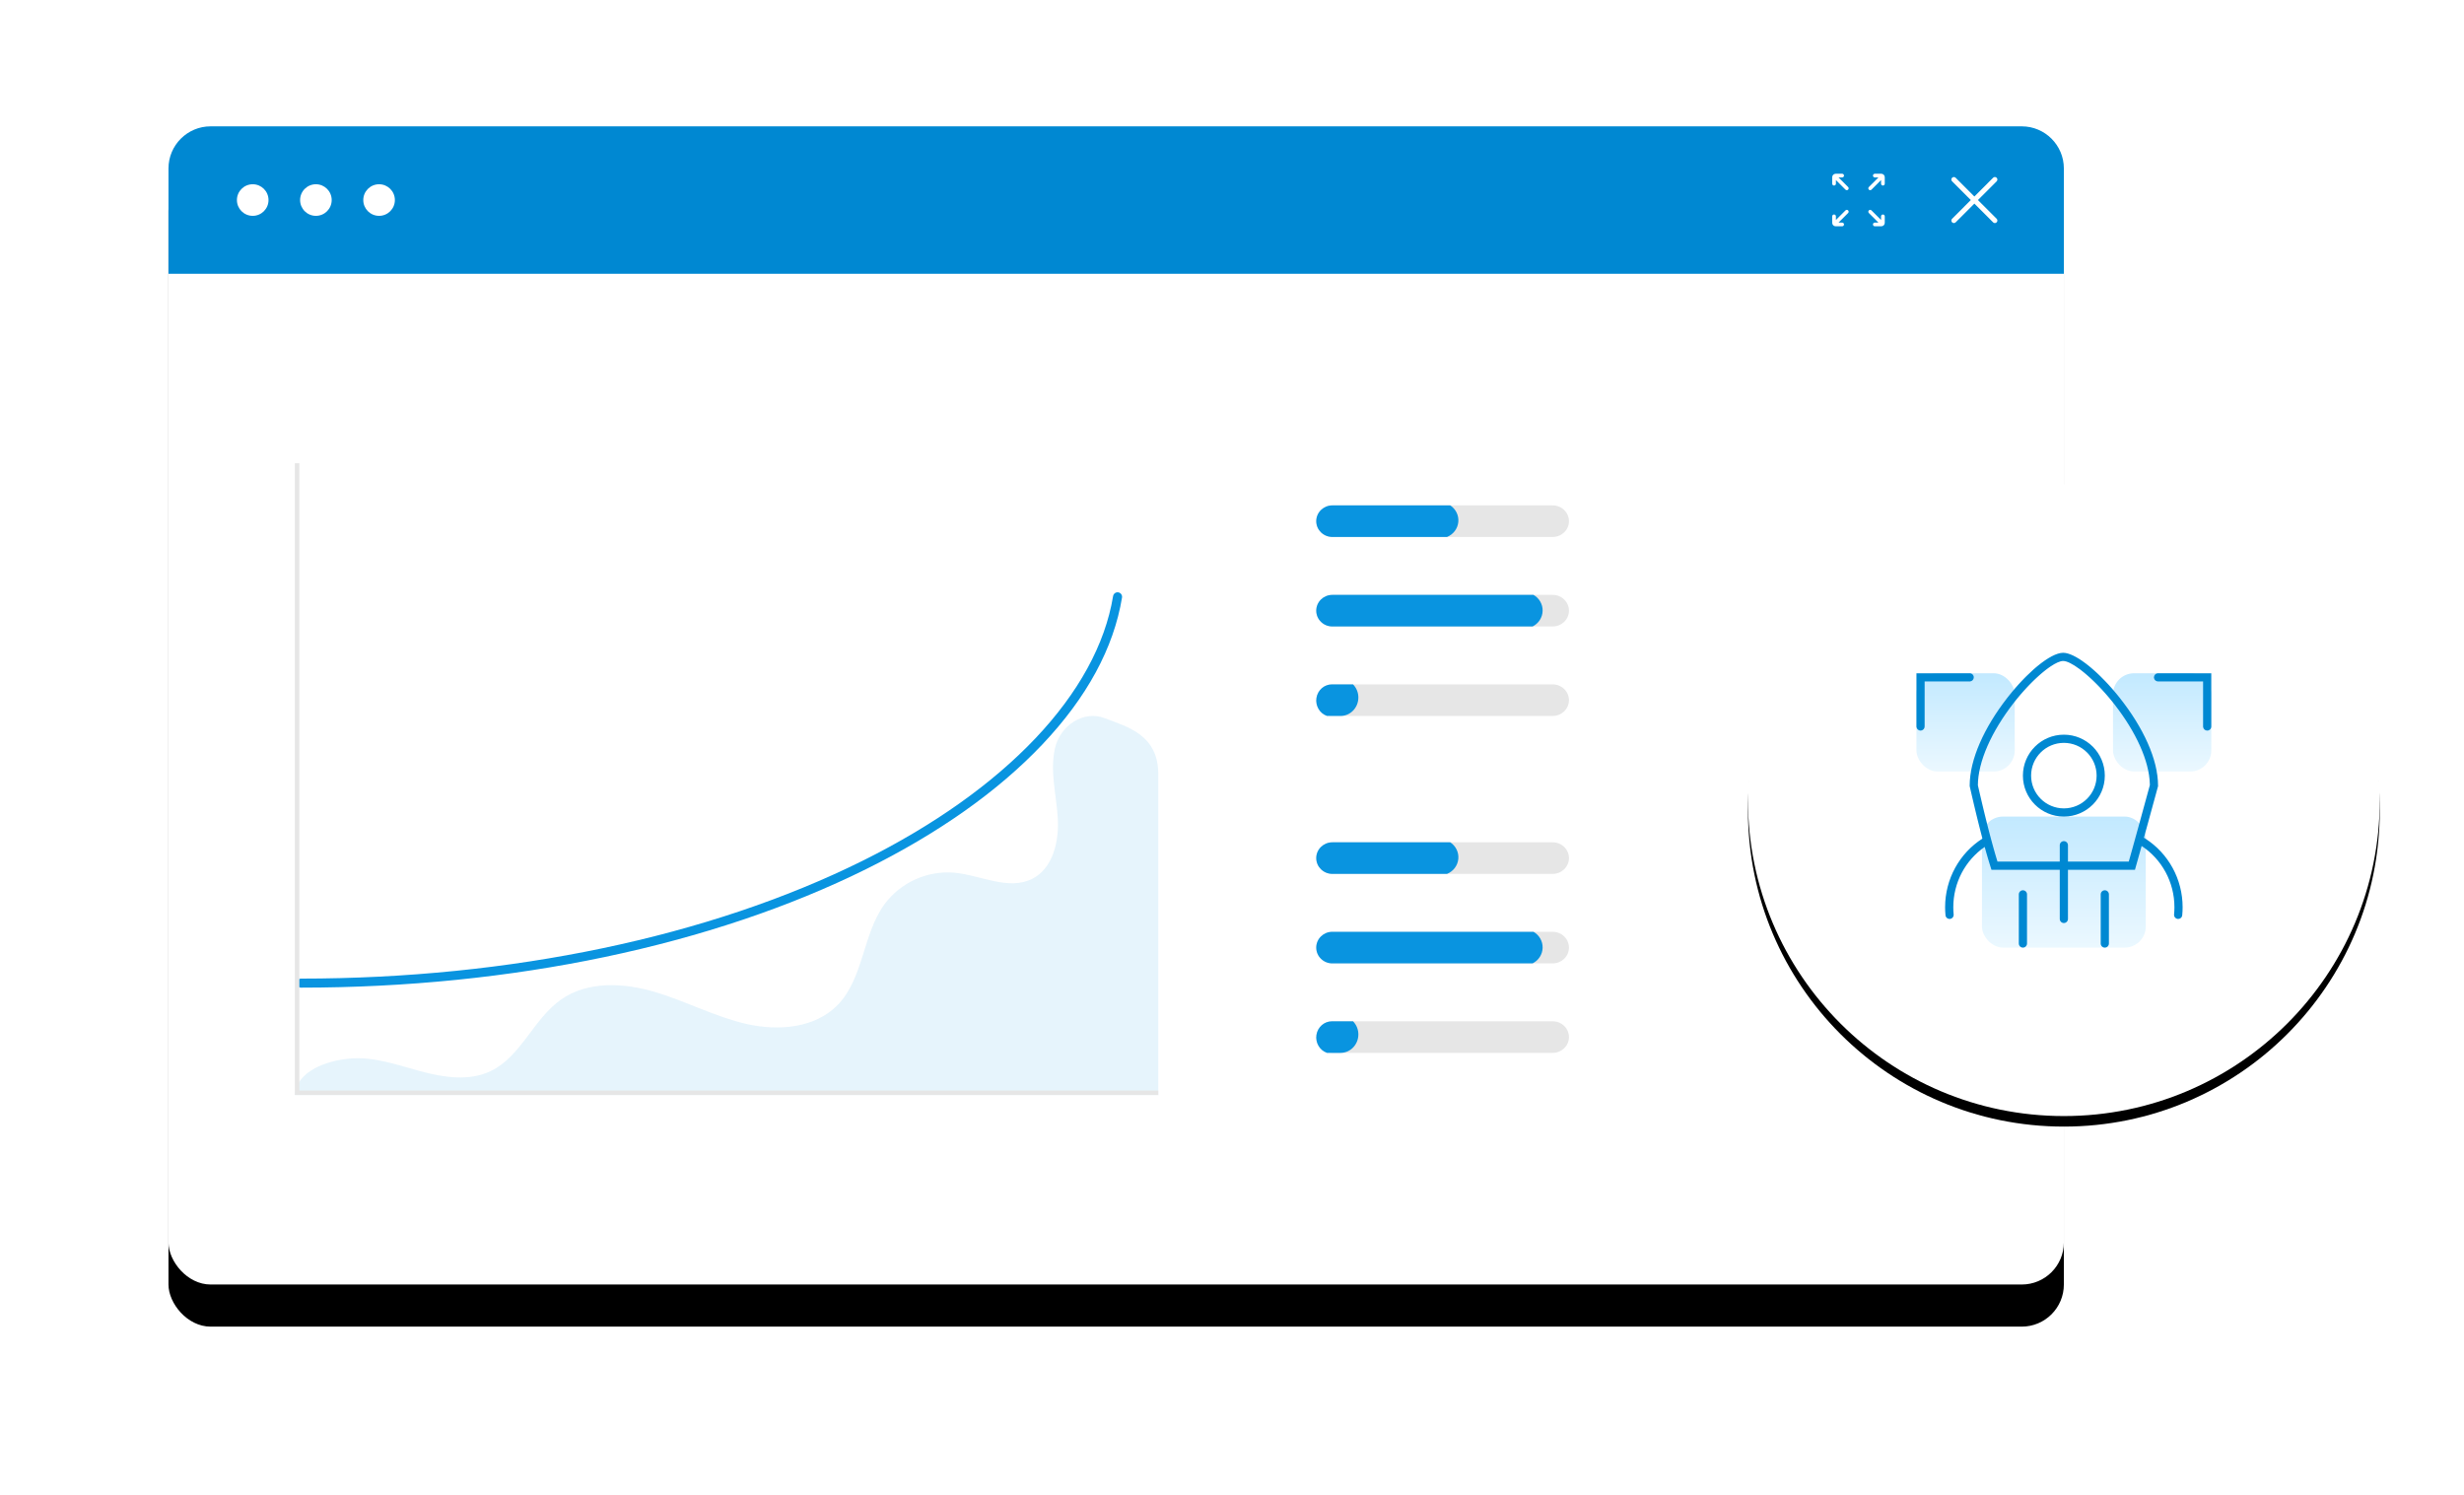
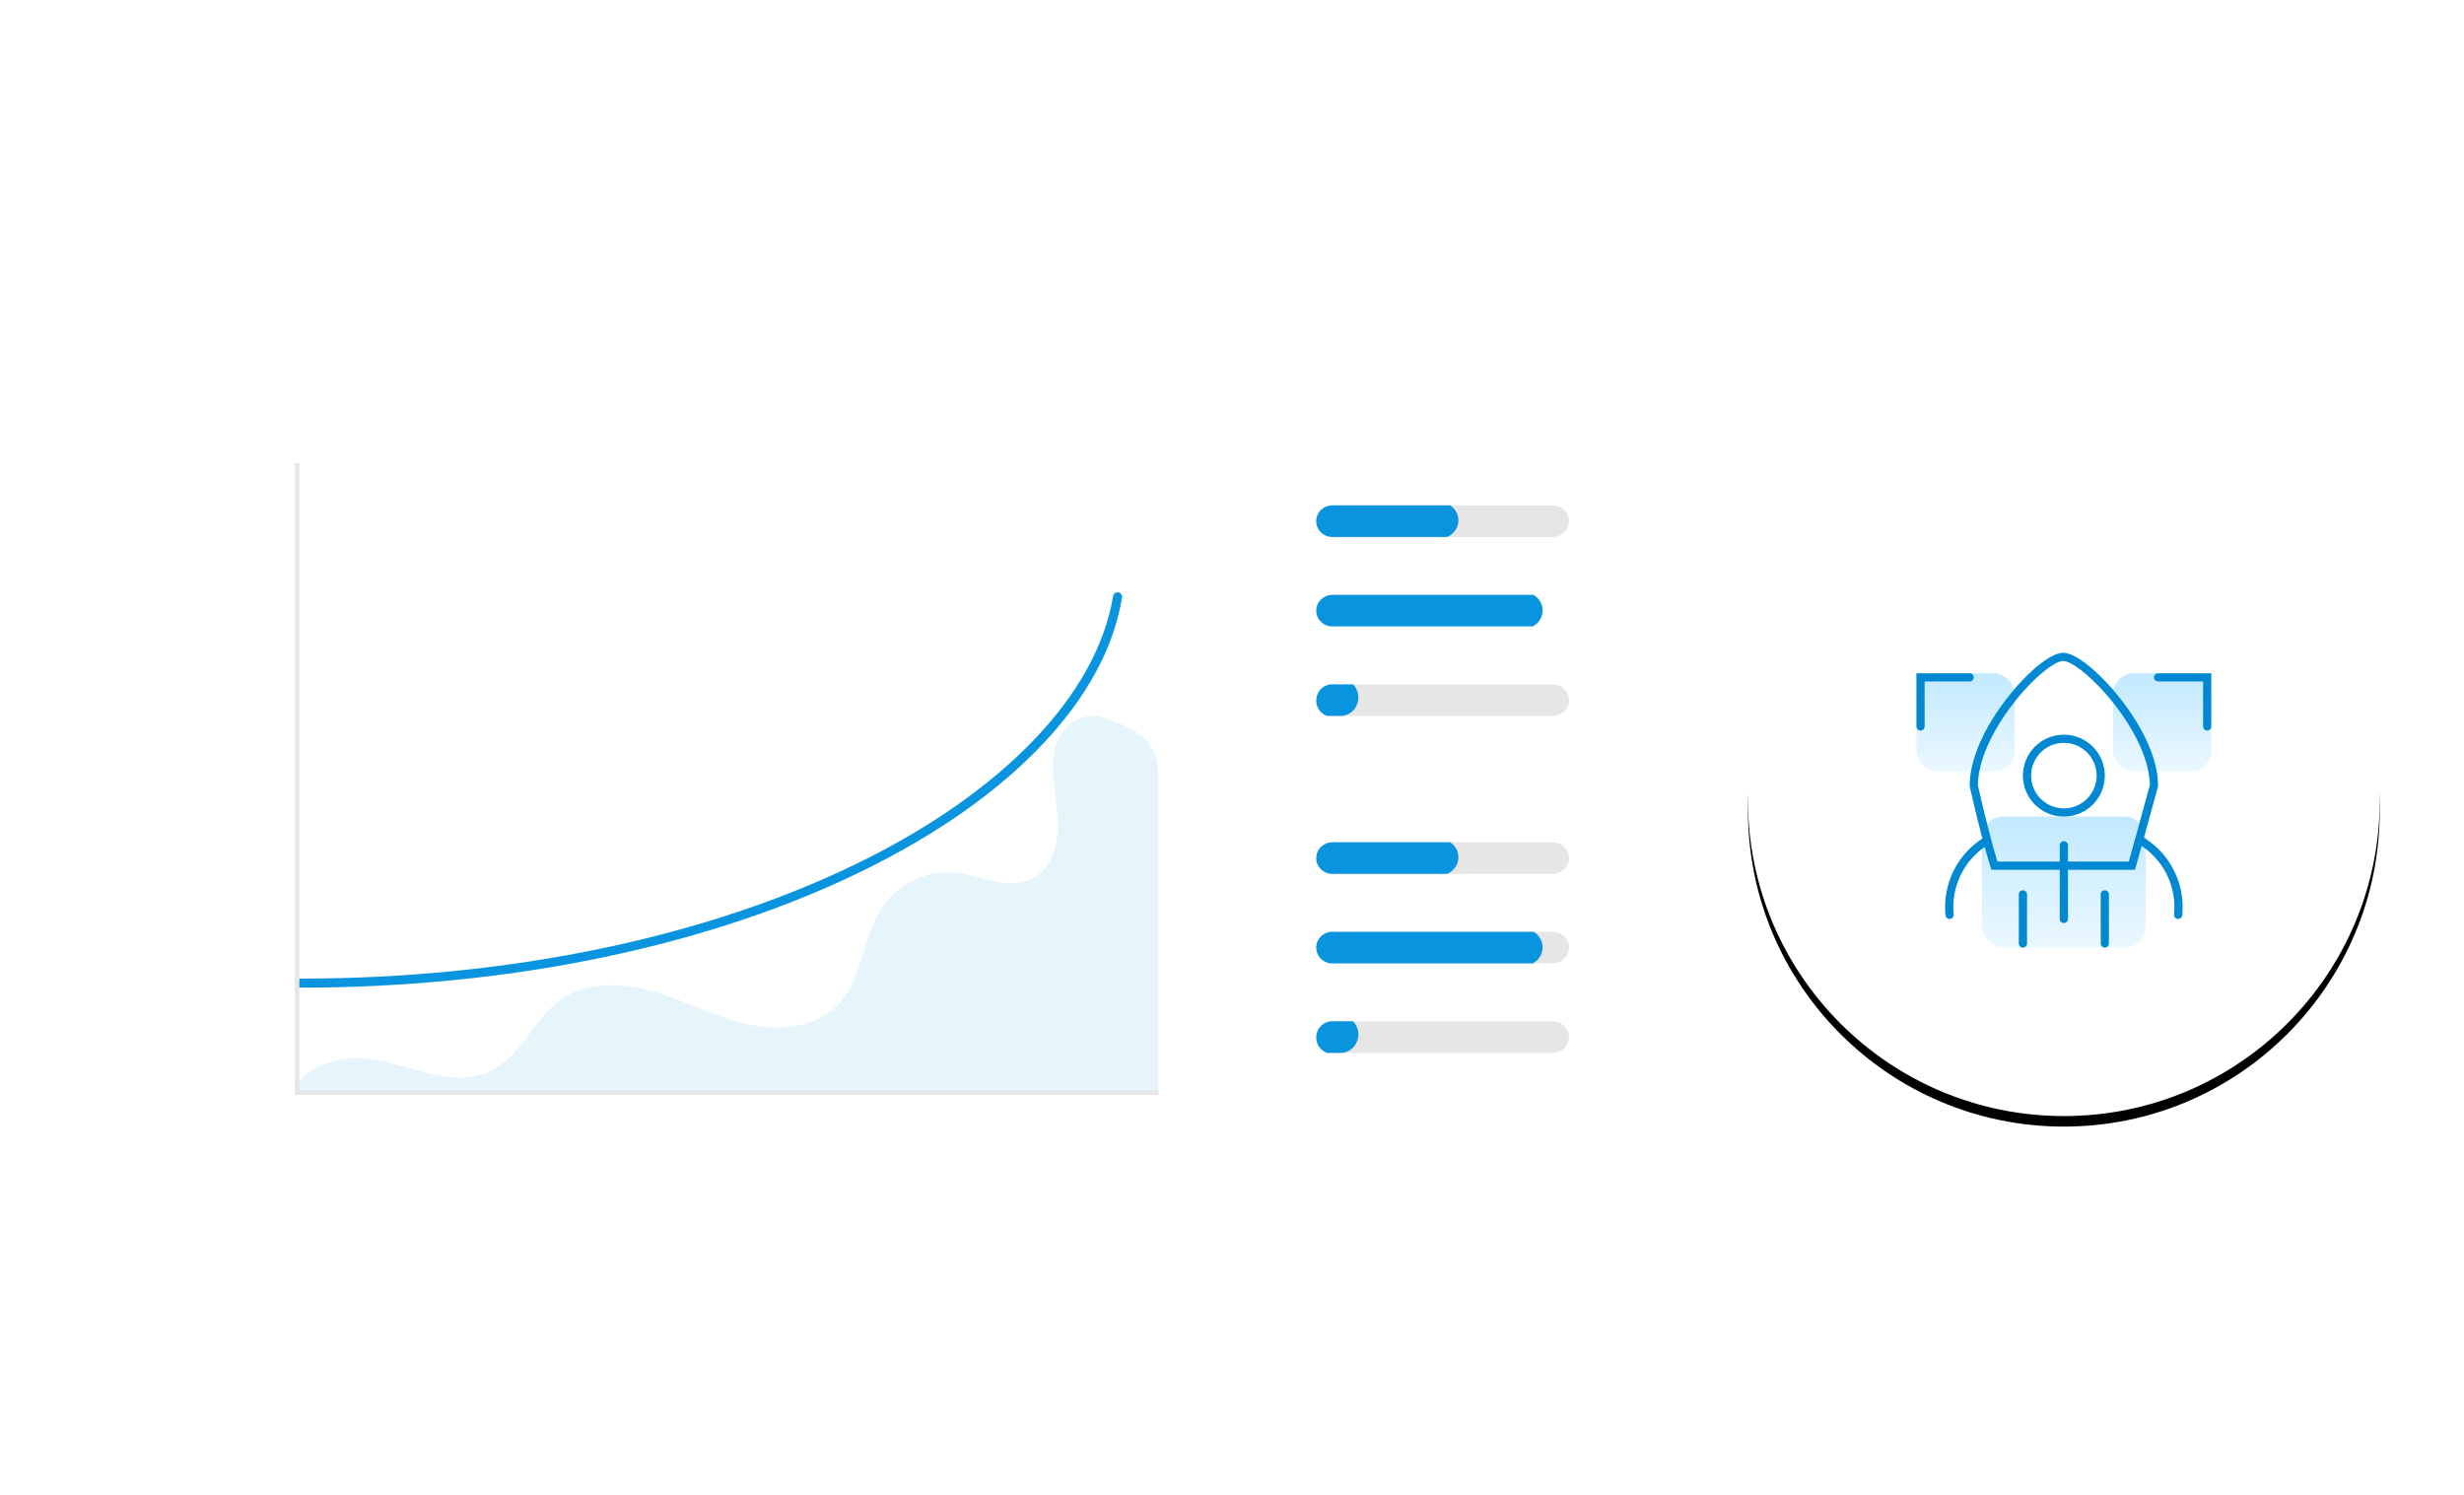
<svg xmlns="http://www.w3.org/2000/svg" xmlns:xlink="http://www.w3.org/1999/xlink" width="468px" height="284px" viewBox="0 0 468 284" version="1.1">
  <title>b2b-icon-tigao</title>
  <defs>
-     <rect id="path-1" x="0" y="0" width="360" height="220" rx="8" />
    <filter x="-14.4%" y="-20.0%" width="128.9%" height="147.3%" filterUnits="objectBoundingBox" id="filter-2">
      <feOffset dx="0" dy="8" in="SourceAlpha" result="shadowOffsetOuter1" />
      <feGaussianBlur stdDeviation="16" in="shadowOffsetOuter1" result="shadowBlurOuter1" />
      <feColorMatrix values="0 0 0 0 0   0 0 0 0 0   0 0 0 0 0  0 0 0 0.08 0" type="matrix" in="shadowBlurOuter1" />
    </filter>
    <circle id="path-3" cx="360" cy="128" r="60" />
    <filter x="-20.8%" y="-19.2%" width="141.7%" height="141.7%" filterUnits="objectBoundingBox" id="filter-4">
      <feOffset dx="0" dy="2" in="SourceAlpha" result="shadowOffsetOuter1" />
      <feGaussianBlur stdDeviation="8" in="shadowOffsetOuter1" result="shadowBlurOuter1" />
      <feColorMatrix values="0 0 0 0 0   0 0 0 0 0   0 0 0 0 0  0 0 0 0.08 0" type="matrix" in="shadowBlurOuter1" />
    </filter>
    <linearGradient x1="50%" y1="0%" x2="50%" y2="100%" id="linearGradient-5">
      <stop stop-color="#C2E9FF" offset="0%" />
      <stop stop-color="#EBF8FF" offset="100%" />
    </linearGradient>
    <linearGradient x1="50%" y1="0%" x2="50%" y2="100%" id="linearGradient-6">
      <stop stop-color="#C2E9FF" offset="0%" />
      <stop stop-color="#EBF8FF" offset="100%" />
    </linearGradient>
  </defs>
  <g id="产品介绍" stroke="none" stroke-width="1" fill="none" fill-rule="evenodd">
    <g id="2.4.3产品介绍-B2B系统" transform="translate(-408, -3746)">
      <g id="编组-8" transform="translate(0, 3234)">
        <g id="b2b-icon-tigao" transform="translate(440, 536)">
          <g id="矩形备份-3">
            <use fill="black" fill-opacity="1" filter="url(#filter-2)" xlink:href="#path-1" />
            <use fill="#FFFFFF" fill-rule="evenodd" xlink:href="#path-1" />
          </g>
-           <path d="M8,0 L352,0 C356.418,-8.11624501e-16 360,3.582 360,8 L360,28 L360,28 L0,28 L0,8 C-5.41083001e-16,3.582 3.582,8.11624501e-16 8,0 Z" id="矩形备份-4" fill="#0088D2" />
          <path d="M16,11 C17.657,11 19,12.343 19,14 C19,15.657 17.657,17 16,17 C14.343,17 13,15.657 13,14 C13,12.343 14.343,11 16,11 Z M28,11 C29.658,11 31,12.343 31,14 C31,15.657 29.658,17 28,17 C26.342,17 25,15.657 25,14 C25,12.343 26.342,11 28,11 Z M40,11 C41.658,11 43,12.343 43,14 C43,15.657 41.658,17 40,17 C38.343,17 37,15.657 37,14 C37,12.343 38.343,11 40,11 Z" id="Fill-41备份" fill="#FFFFFF" />
          <g id="1.通用/2.Icon图标/Line/CloseLined" transform="translate(338, 9)" fill="#FFFFFF">
            <path d="M5.677,5 L9.24,1.436 C9.42,1.256 9.42,0.959 9.24,0.779 L9.221,0.76 C9.041,0.58 8.744,0.58 8.565,0.76 L5.002,4.329 L1.439,0.76 C1.259,0.58 0.963,0.58 0.783,0.76 L0.764,0.779 C0.579,0.959 0.579,1.256 0.764,1.436 L4.326,5 L0.764,8.564 C0.584,8.744 0.584,9.041 0.764,9.221 L0.783,9.24 C0.963,9.42 1.259,9.42 1.439,9.24 L5.002,5.676 L8.565,9.24 C8.744,9.42 9.041,9.42 9.221,9.24 L9.24,9.221 C9.42,9.041 9.42,8.744 9.24,8.564 L5.677,5 Z" id="icon_close" />
          </g>
          <g id="1.通用/2.Icon图标/Line/CloseLined备份" transform="translate(316, 9)" fill="#FFFFFF">
            <path d="M2.525,6.964 C2.662,6.827 2.884,6.827 3.021,6.964 L3.022,6.965 C3.159,7.102 3.159,7.325 3.022,7.462 L1.201,9.283 L1.891,9.283 L1.896,9.283 C2.088,9.286 2.242,9.442 2.242,9.634 C2.242,9.829 2.085,9.986 1.891,9.986 L0.658,9.986 L0.647,9.986 C0.289,9.98 0,9.688 0,9.328 L0,8.095 L5.13904192e-05,8.09 C0.003,7.898 0.159,7.744 0.352,7.744 L0.358,7.744 C0.549,7.747 0.704,7.903 0.704,8.095 L0.704,8.785 L2.525,6.964 Z M7.459,6.964 L9.28,8.785 L9.28,8.095 C9.28,7.903 9.434,7.747 9.626,7.744 L9.631,7.744 C9.824,7.744 9.98,7.898 9.983,8.09 L9.983,8.095 L9.983,9.328 C9.983,9.688 9.695,9.98 9.337,9.986 L9.326,9.986 L8.093,9.986 C7.898,9.986 7.741,9.829 7.741,9.634 C7.741,9.442 7.895,9.286 8.087,9.283 L8.093,9.283 L8.782,9.283 L6.961,7.462 C6.824,7.325 6.824,7.102 6.961,6.965 L6.963,6.964 C7.1,6.827 7.322,6.827 7.459,6.964 Z M1.891,0.003 C2.085,0.003 2.242,0.16 2.242,0.355 C2.242,0.547 2.088,0.703 1.896,0.706 L1.891,0.706 L1.201,0.706 L3.022,2.527 C3.159,2.664 3.159,2.886 3.022,3.024 L3.021,3.025 C2.884,3.162 2.662,3.162 2.525,3.025 L0.704,1.204 L0.704,1.893 C0.704,2.086 0.549,2.242 0.358,2.245 L0.352,2.245 C0.159,2.245 0.003,2.091 5.13904192e-05,1.899 L0,1.893 L0,0.66 C0,0.301 0.289,0.009 0.647,0.003 L0.658,0.003 L1.891,0.003 Z M9.326,0.003 L9.337,0.003 C9.695,0.009 9.983,0.301 9.983,0.66 L9.983,1.893 L9.983,1.899 C9.98,2.091 9.824,2.245 9.632,2.245 L9.626,2.245 C9.434,2.242 9.28,2.086 9.28,1.893 L9.28,1.204 L7.459,3.025 C7.322,3.162 7.1,3.162 6.963,3.025 L6.961,3.024 C6.824,2.886 6.824,2.664 6.961,2.527 L8.782,0.706 L8.093,0.706 L8.087,0.706 C7.895,0.703 7.741,0.547 7.741,0.355 C7.741,0.16 7.898,0.003 8.093,0.003 L9.326,0.003 Z" id="Fill-1" />
          </g>
          <g id="椭圆形">
            <use fill="black" fill-opacity="1" filter="url(#filter-4)" xlink:href="#path-3" />
            <use fill="#FFFFFF" fill-rule="evenodd" xlink:href="#path-3" />
          </g>
          <g id="编组-13备份" transform="translate(332, 100)">
            <rect id="矩形备份-100" fill="url(#linearGradient-5)" x="12.444" y="31.111" width="31.111" height="24.889" rx="4" />
            <rect id="矩形备份-101" fill="url(#linearGradient-6)" x="0" y="3.889" width="18.667" height="18.667" rx="4" />
            <rect id="矩形备份-102" fill="url(#linearGradient-6)" x="37.333" y="3.889" width="18.667" height="18.667" rx="4" />
            <path d="M20.222,45.111 C20.652,45.111 21,45.459 21,45.889 L21,55.222 C21,55.652 20.652,56 20.222,56 C19.793,56 19.444,55.652 19.444,55.222 L19.444,45.889 C19.444,45.459 19.793,45.111 20.222,45.111 Z M35.778,45.111 C36.207,45.111 36.556,45.459 36.556,45.889 L36.556,55.222 C36.556,55.652 36.207,56 35.778,56 C35.348,56 35,55.652 35,55.222 L35,45.889 C35,45.459 35.348,45.111 35.778,45.111 Z M27.866,0 C28.948,0 30.46,0.75 32.156,2.033 L32.156,2.033 L32.566,2.351 C32.635,2.406 32.705,2.461 32.774,2.518 L32.774,2.518 L33.193,2.865 L33.618,3.232 C33.689,3.294 33.761,3.357 33.832,3.422 L33.832,3.422 L34.263,3.815 C34.335,3.882 34.408,3.95 34.48,4.018 L34.48,4.018 L34.916,4.437 C35.207,4.721 35.499,5.017 35.792,5.322 L35.792,5.322 L36.232,5.787 C36.305,5.866 36.379,5.945 36.452,6.025 L36.452,6.025 L36.891,6.511 C36.964,6.594 37.038,6.676 37.111,6.759 L37.111,6.759 L37.548,7.265 C37.766,7.521 37.983,7.782 38.199,8.046 L38.199,8.046 L38.628,8.581 C43.066,14.185 45.889,20.246 45.889,25.24 L45.889,25.24 L45.889,25.344 L43.945,32.449 L43.204,35.127 L43.483,35.302 C47.847,38.11 50.556,42.984 50.556,48.331 C50.556,48.842 50.531,49.349 50.482,49.853 C50.441,50.28 50.061,50.593 49.633,50.552 C49.206,50.511 48.893,50.13 48.934,49.703 C48.978,49.249 49,48.792 49,48.331 C49,43.571 46.618,39.231 42.771,36.695 L42.479,37.747 L41.503,41.222 L28.777,41.222 L28.778,50.556 C28.778,50.985 28.43,51.333 28,51.333 C27.57,51.333 27.222,50.985 27.222,50.556 L27.222,41.222 L14.247,41.222 L13.967,40.329 L13.747,39.606 L13.522,38.85 L13.294,38.061 L13.063,37.24 L12.962,36.875 C9.272,39.434 7,43.682 7,48.331 C7,48.792 7.022,49.249 7.066,49.703 C7.107,50.13 6.794,50.511 6.367,50.552 C5.939,50.593 5.559,50.28 5.518,49.853 C5.469,49.349 5.444,48.842 5.444,48.331 C5.444,42.977 8.16,38.096 12.534,35.291 L12.345,34.576 L12.099,33.622 L11.848,32.635 L11.594,31.615 L11.337,30.561 L10.943,28.919 L10.541,27.203 L10.13,25.412 L10.111,25.24 C10.111,20.245 12.881,14.181 17.233,8.586 L17.233,8.586 L17.656,8.05 L18.083,7.526 C18.154,7.439 18.226,7.353 18.297,7.268 L18.297,7.268 L18.728,6.761 C18.943,6.511 19.16,6.266 19.376,6.026 L19.376,6.026 L19.809,5.553 C19.881,5.475 19.954,5.398 20.026,5.322 L20.026,5.322 L20.458,4.871 L20.89,4.436 C21.32,4.008 21.747,3.606 22.168,3.23 L22.168,3.23 L22.587,2.864 L23.001,2.516 C24.92,0.939 26.653,0 27.866,0 Z M27.866,1.556 C27.292,1.556 26.453,1.933 25.456,2.606 L25.456,2.606 L25.119,2.841 C25.004,2.923 24.888,3.009 24.77,3.098 L24.77,3.098 L24.411,3.375 L24.044,3.672 L23.668,3.988 L23.286,4.322 L22.897,4.675 L22.503,5.045 C22.436,5.108 22.37,5.171 22.304,5.236 L22.304,5.236 L21.903,5.63 L21.499,6.04 L21.093,6.465 L21.093,6.465 L20.889,6.682 L20.482,7.128 L20.074,7.587 C20.006,7.665 19.938,7.743 19.87,7.821 L19.87,7.821 L19.464,8.299 L19.061,8.788 C18.993,8.87 18.927,8.953 18.86,9.036 L18.86,9.036 L18.461,9.541 C14.302,14.889 11.667,20.657 11.667,25.24 L11.667,25.157 L12.055,26.848 L12.323,27.994 L12.717,29.65 L12.974,30.712 L13.354,32.244 L13.602,33.224 L13.968,34.631 L14.207,35.528 L14.442,36.391 L14.673,37.222 L14.9,38.019 L15.124,38.783 L15.391,39.667 L27.222,39.666 L27.222,36.556 C27.222,36.126 27.57,35.778 28,35.778 C28.43,35.778 28.778,36.126 28.778,36.556 L28.777,39.666 L40.325,39.667 L41.004,37.246 L42.254,32.733 L44.332,25.139 L44.33,24.94 C44.218,20.514 41.674,15.034 37.683,9.896 L37.683,9.896 L37.409,9.547 C37.342,9.462 37.274,9.377 37.207,9.293 L37.207,9.293 L36.799,8.794 C36.731,8.711 36.663,8.63 36.594,8.548 L36.594,8.548 L36.182,8.065 L35.769,7.594 L35.354,7.135 L34.939,6.689 C34.87,6.616 34.801,6.543 34.732,6.471 L34.732,6.471 L34.32,6.047 C34.251,5.977 34.182,5.908 34.114,5.84 L34.114,5.84 L33.705,5.437 L33.3,5.051 L32.899,4.681 C32.833,4.62 32.767,4.561 32.701,4.502 L32.701,4.502 L32.309,4.158 L31.924,3.832 L31.546,3.525 L31.546,3.525 L31.361,3.379 L30.997,3.101 C29.681,2.121 28.569,1.556 27.866,1.556 Z M28,15.556 C32.296,15.556 35.778,19.038 35.778,23.333 C35.778,27.629 32.296,31.111 28,31.111 C23.704,31.111 20.222,27.629 20.222,23.333 C20.222,19.038 23.704,15.556 28,15.556 Z M28,17.111 C24.564,17.111 21.778,19.897 21.778,23.333 C21.778,26.77 24.564,29.556 28,29.556 C31.436,29.556 34.222,26.77 34.222,23.333 C34.222,19.897 31.436,17.111 28,17.111 Z M10.111,3.889 C10.541,3.889 10.889,4.237 10.889,4.667 C10.889,5.066 10.589,5.394 10.202,5.439 L10.111,5.444 L1.556,5.444 L1.556,14 C1.556,14.399 1.255,14.728 0.868,14.773 L0.778,14.778 C0.379,14.778 0.05,14.478 0.005,14.091 L9.09494702e-13,14 L9.09494702e-13,3.889 L10.111,3.889 Z M56,3.889 L56,14 C56,14.43 55.652,14.778 55.222,14.778 C54.823,14.778 54.495,14.478 54.45,14.091 L54.444,14 L54.444,5.444 L45.889,5.444 C45.49,5.444 45.161,5.144 45.116,4.757 L45.111,4.667 C45.111,4.268 45.411,3.939 45.798,3.894 L45.889,3.889 L56,3.889 Z" id="路径-33" fill="#0088D2" fill-rule="nonzero" />
          </g>
          <path d="M177.882,112.438 C173.767,110.83 169.33,113.855 168.366,118.172 C167.402,122.488 168.636,126.952 168.907,131.366 C169.179,135.781 168.023,140.907 164.089,142.92 C159.566,145.234 154.26,142.225 149.201,141.767 C144.067,141.359 139.084,143.619 136.005,147.752 C131.833,153.483 132.045,161.805 127.108,166.89 C122.818,171.308 115.827,171.883 109.826,170.517 C103.825,169.151 98.308,166.183 92.407,164.433 C86.506,162.683 79.676,162.317 74.619,165.83 C69.34,169.496 66.991,176.683 61.195,179.46 C57.098,181.423 52.247,180.674 47.862,179.485 C43.477,178.296 39.055,176.692 34.528,177.074 C30.001,177.455 24.359,179.466 24,184 L188,184 C188,156.613 188,136.308 188,123.085 C188,115.493 182.034,114.061 177.882,112.438 Z" id="路径" fill="#0994E0" fill-rule="nonzero" opacity="0.1" />
          <path d="M25.178,163.607 C24.704,163.607 24.319,163.223 24.319,162.748 C24.319,162.274 24.704,161.89 25.178,161.89 C64.88,161.89 102.743,153.949 131.792,139.53 C159.032,126.01 176.39,107.675 179.416,89.227 C179.465,88.924 179.672,88.67 179.959,88.561 C180.246,88.452 180.57,88.505 180.808,88.698 C181.046,88.893 181.162,89.199 181.112,89.502 L181.112,89.504 C179.54,99.087 174.438,108.487 165.949,117.444 C157.576,126.278 146.341,134.226 132.557,141.068 C103.274,155.602 65.14,163.607 25.178,163.607 Z" id="路径" fill="#0994E0" fill-rule="nonzero" />
          <polygon id="路径" fill="#E6E6E6" fill-rule="nonzero" points="24 184 24 64 24.859 64 24.859 183.152 188 183.152 188 184" />
          <path d="M262.9,72 L221.1,72 C219.388,72 218,73.343 218,75 C218,76.657 219.388,78 221.1,78 L262.9,78 C264.612,78 266,76.657 266,75 C266,73.343 264.612,72 262.9,72 L262.9,72 Z" id="路径" fill="#E6E6E6" fill-rule="nonzero" />
          <path d="M262.9,136 L221.1,136 C219.388,136 218,137.343 218,139 C218,140.657 219.388,142 221.1,142 L262.9,142 C264.612,142 266,140.657 266,139 C266,137.343 264.612,136 262.9,136 L262.9,136 Z" id="路径备份-13" fill="#E6E6E6" fill-rule="nonzero" />
-           <path d="M262.9,89 L221.1,89 C219.388,89 218,90.343 218,92 C218,93.657 219.388,95 221.1,95 L262.9,95 C264.612,95 266,93.657 266,92 C266,90.343 264.612,89 262.9,89 L262.9,89 Z" id="路径" fill="#E6E6E6" fill-rule="nonzero" />
          <path d="M262.9,153 L221.1,153 C219.388,153 218,154.343 218,156 C218,157.657 219.388,159 221.1,159 L262.9,159 C264.612,159 266,157.657 266,156 C266,154.343 264.612,153 262.9,153 L262.9,153 Z" id="路径备份-14" fill="#E6E6E6" fill-rule="nonzero" />
          <path d="M262.9,106 L221.104,106 C219.581,105.998 218.283,107.066 218.04,108.521 C217.797,109.975 218.681,111.385 220.126,111.848 C220.441,111.95 220.771,112.002 221.104,112 L262.9,112 C264.612,112 266,110.657 266,109 C266,107.343 264.612,106 262.9,106 L262.9,106 Z" id="路径" fill="#E6E6E6" fill-rule="nonzero" />
          <path d="M262.9,170 L221.104,170 C219.581,169.998 218.283,171.066 218.04,172.521 C217.797,173.975 218.681,175.385 220.126,175.848 C220.441,175.95 220.771,176.002 221.104,176 L262.9,176 C264.612,176 266,174.657 266,173 C266,171.343 264.612,170 262.9,170 L262.9,170 Z" id="路径备份-19" fill="#E6E6E6" fill-rule="nonzero" />
          <path d="M259.266,89 L221.046,89 C219.364,89 218,90.343 218,92 C218,93.657 219.364,95 221.046,95 L259.092,95 C260.23,94.437 260.962,93.305 260.999,92.051 C261.035,90.798 260.369,89.626 259.266,89 L259.266,89 Z" id="路径" fill="#0994E0" fill-rule="nonzero" />
          <path d="M259.266,153 L221.046,153 C219.364,153 218,154.343 218,156 C218,157.657 219.364,159 221.046,159 L259.092,159 C260.23,158.437 260.962,157.305 260.999,156.051 C261.035,154.798 260.369,153.626 259.266,153 L259.266,153 Z" id="路径备份-20" fill="#0994E0" fill-rule="nonzero" />
          <path d="M224.986,106 L220.98,106 C219.518,105.998 218.272,107.094 218.038,108.586 C217.805,110.078 218.654,111.525 220.041,112 L222.611,112 C224.483,111.999 225.999,110.431 226,108.495 C226.003,107.556 225.637,106.655 224.986,106 L224.986,106 Z" id="路径" fill="#0994E0" fill-rule="nonzero" />
          <path d="M224.986,170 L220.98,170 C219.518,169.998 218.272,171.094 218.038,172.586 C217.805,174.078 218.654,175.525 220.041,176 L222.611,176 C224.483,175.999 225.999,174.431 226,172.495 C226.003,171.556 225.637,170.655 224.986,170 L224.986,170 Z" id="路径备份-21" fill="#0994E0" fill-rule="nonzero" />
          <path d="M243.452,72 L221.06,72 C219.37,72 218,73.343 218,75 C218,76.657 219.37,78 221.06,78 L242.837,78 C244.029,77.521 244.854,76.437 244.982,75.181 C245.111,73.925 244.523,72.702 243.452,72 L243.452,72 Z" id="路径" fill="#0994E0" fill-rule="nonzero" />
          <path d="M243.452,136 L221.06,136 C219.37,136 218,137.343 218,139 C218,140.657 219.37,142 221.06,142 L242.837,142 C244.029,141.521 244.854,140.437 244.982,139.181 C245.111,137.925 244.523,136.702 243.452,136 L243.452,136 Z" id="路径备份-22" fill="#0994E0" fill-rule="nonzero" />
        </g>
      </g>
    </g>
  </g>
</svg>